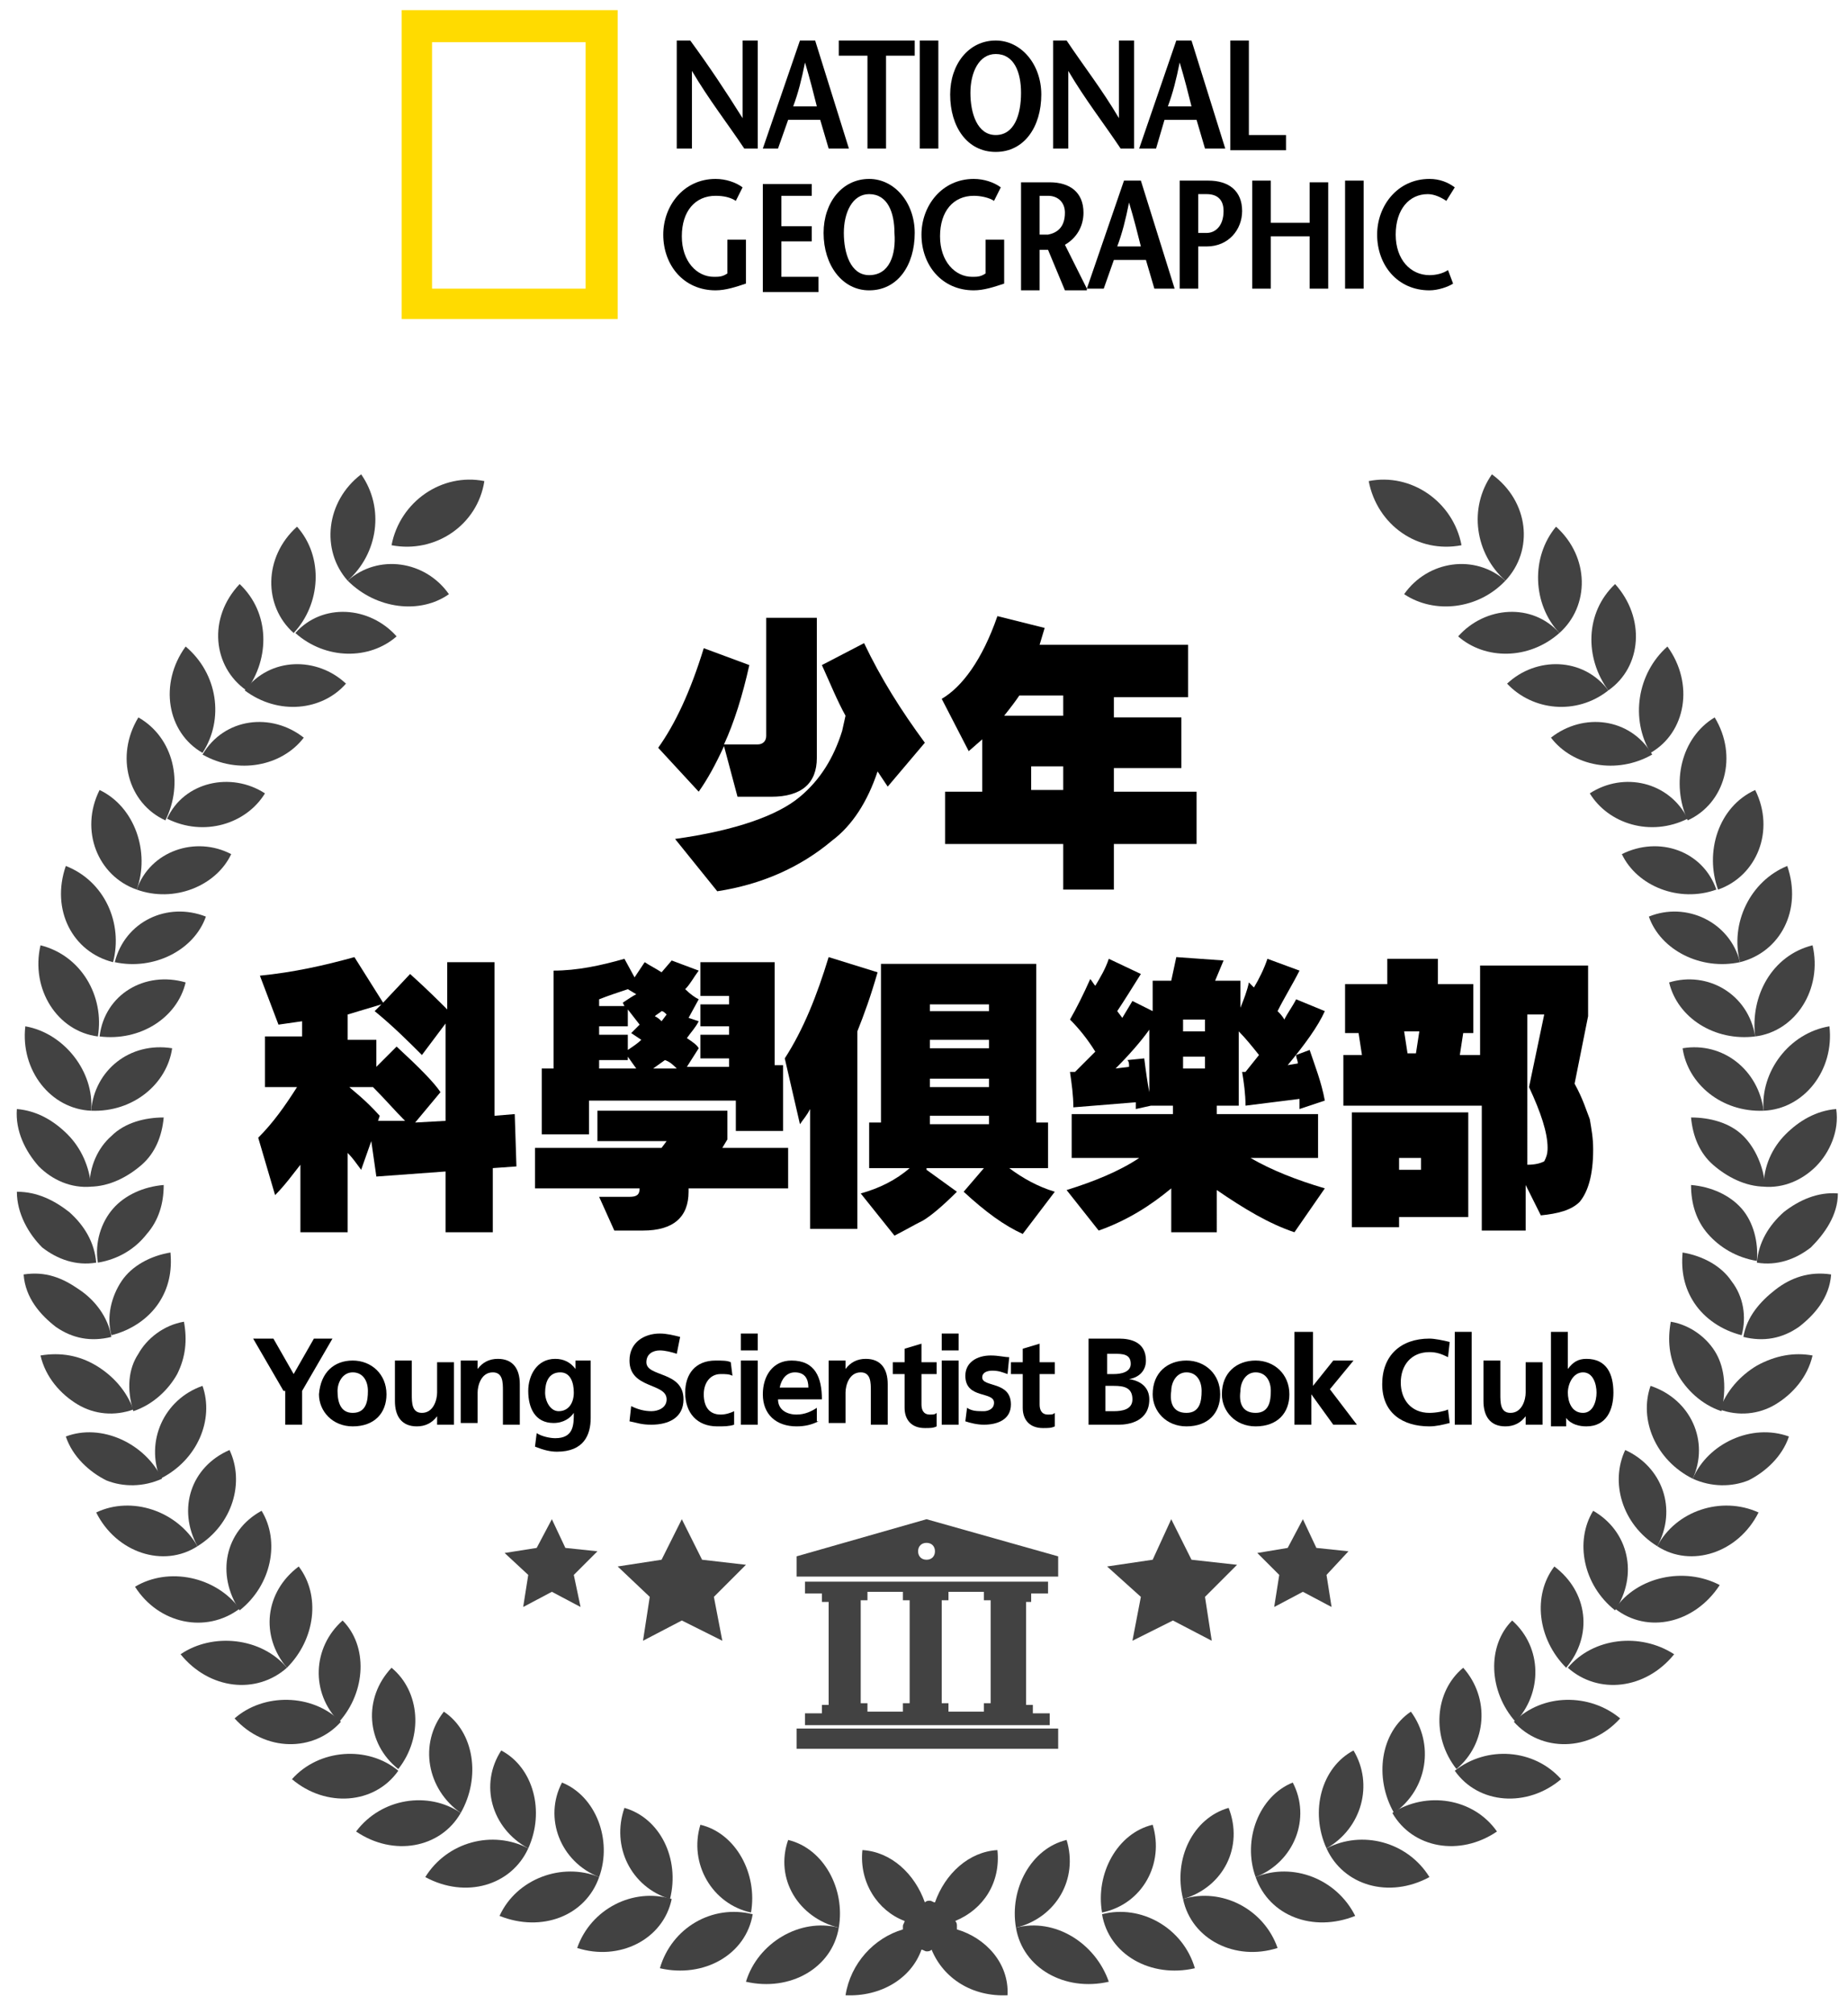
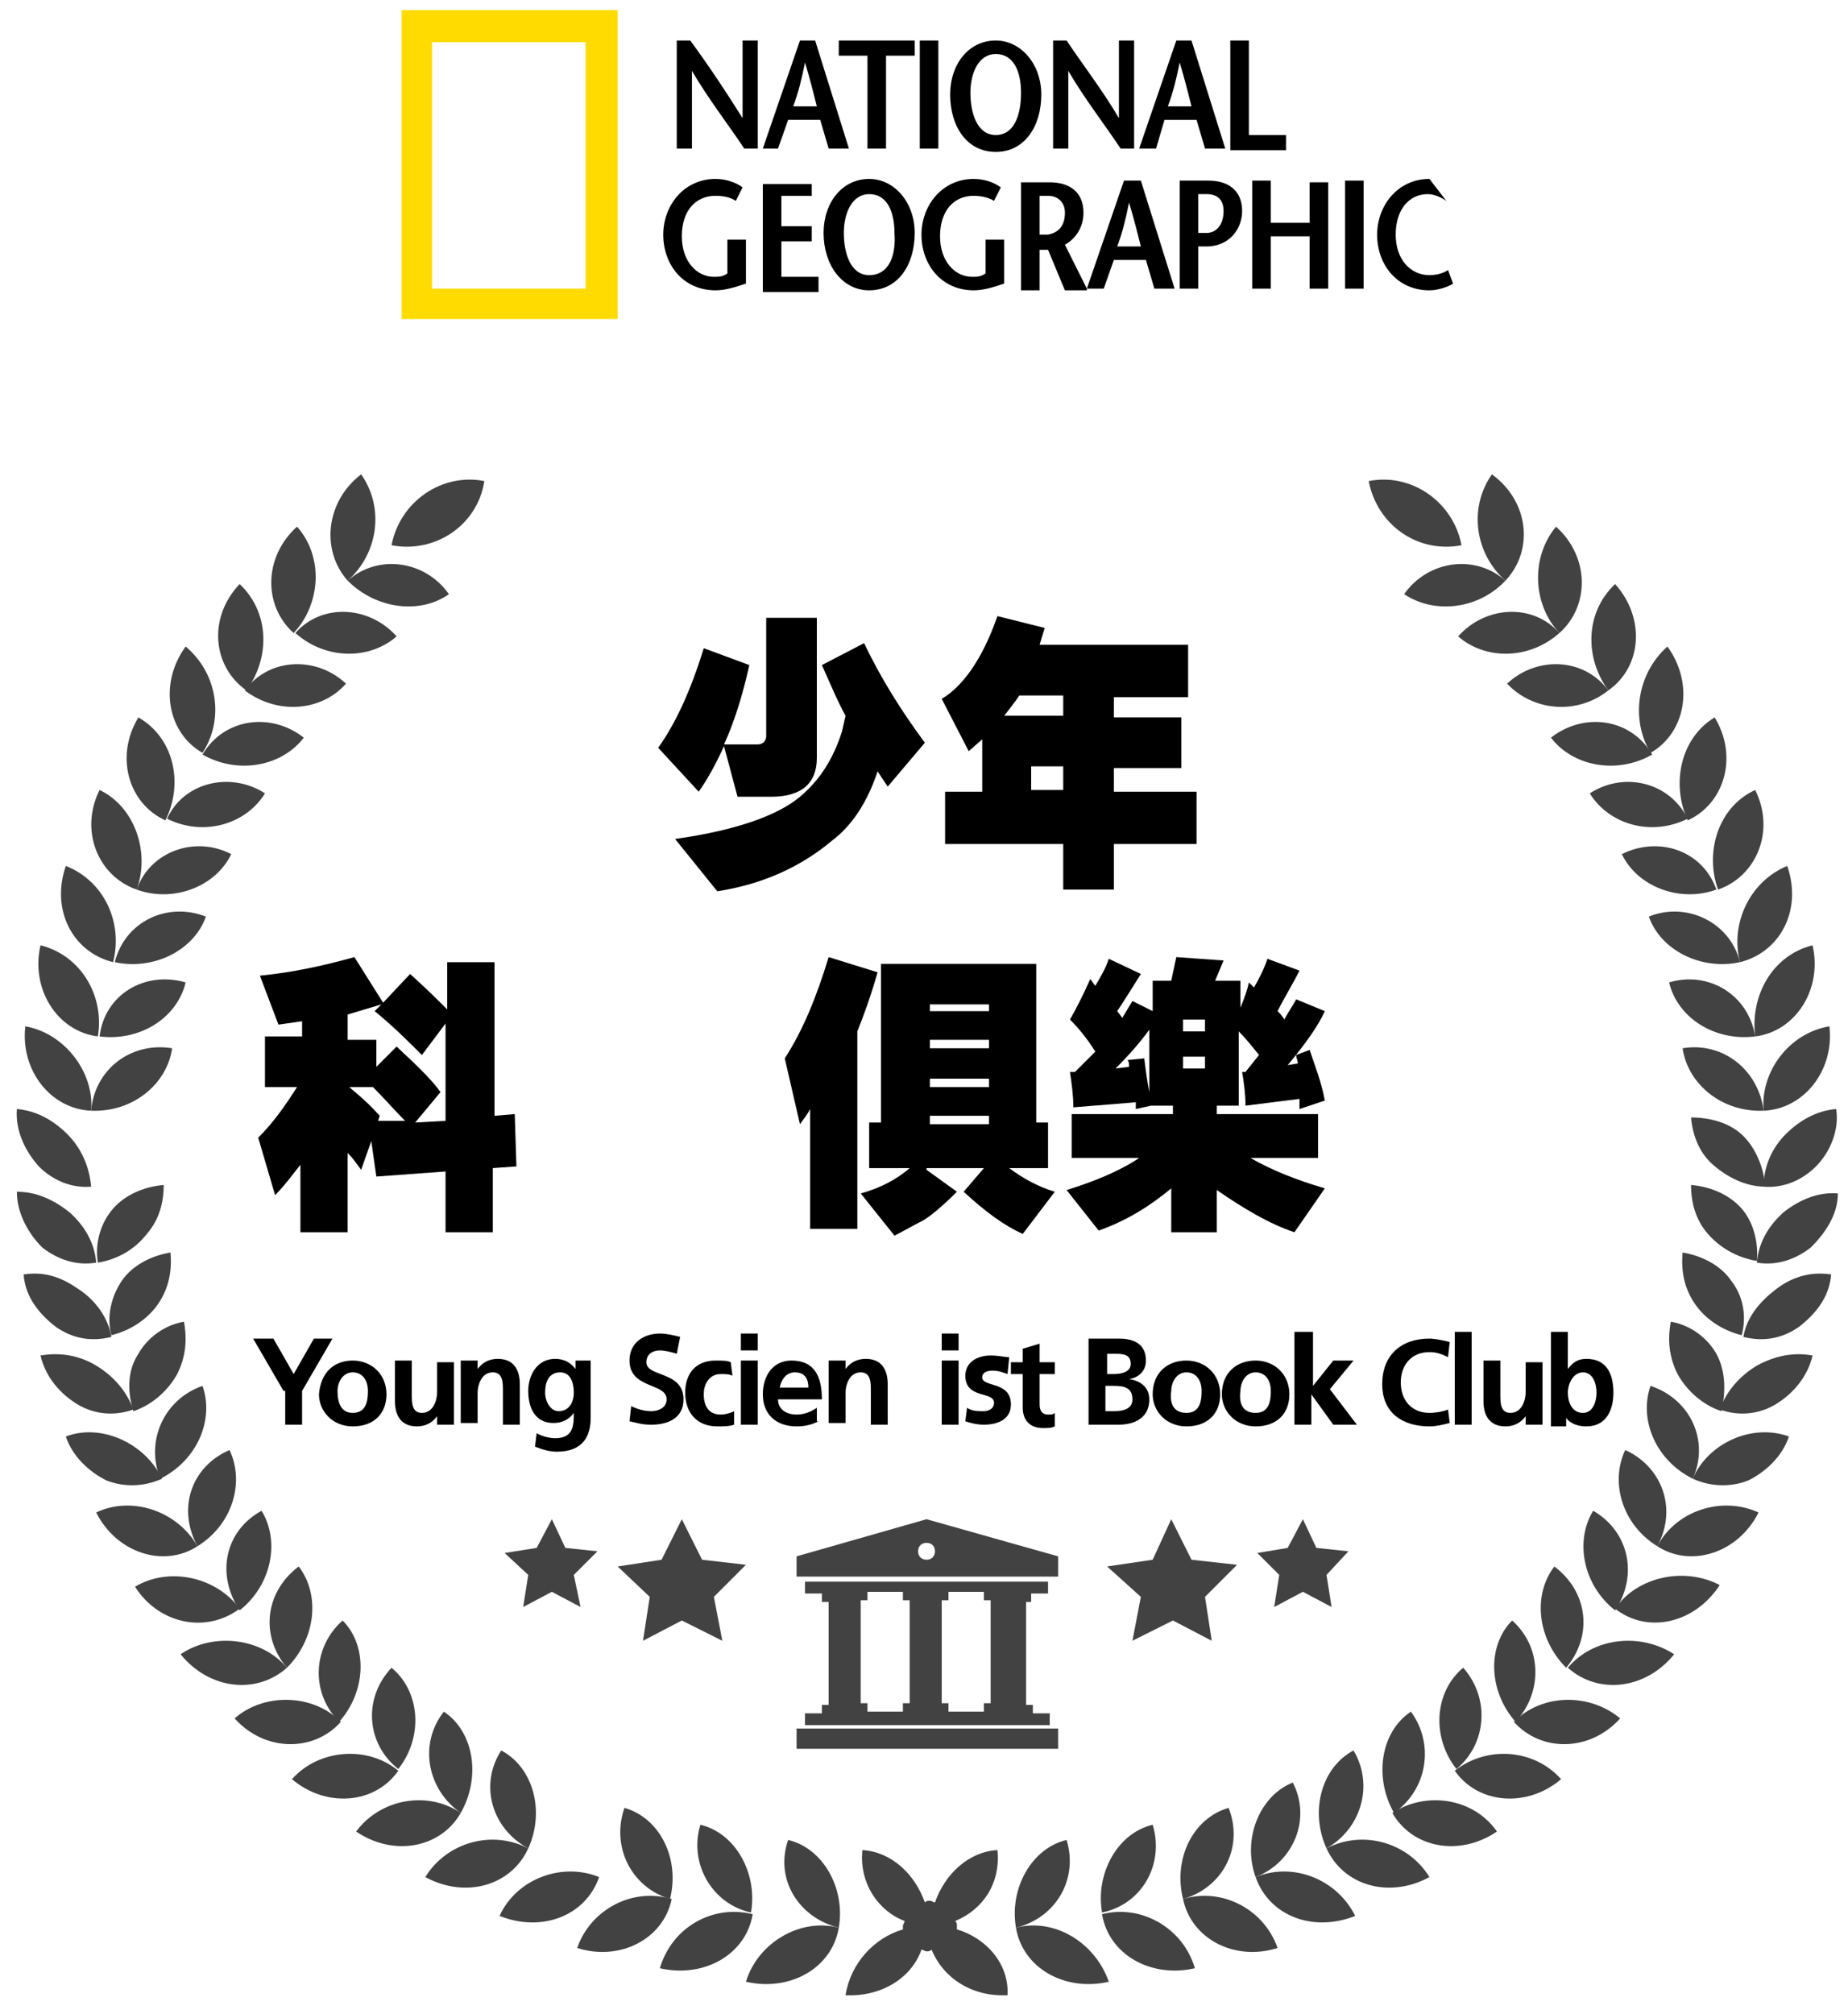
<svg xmlns="http://www.w3.org/2000/svg" version="1.1" id="圖層_1" x="0px" y="0px" viewBox="0 0 109.5 119.3" style="enable-background:new 0 0 109.5 119.3;" xml:space="preserve">
  <style type="text/css">
	.st0{fill:#FFDB00;}
	.st1{fill:#424242;}
</style>
  <g>
    <g>
      <g>
        <g>
          <g>
            <path class="st0" d="M23.8,18.9V0.6h12.8v18.3H23.8z M34.7,17.1V2.5h-9.1v14.6H34.7z" />
          </g>
        </g>
      </g>
      <g>
        <path d="M44.9,8.8h-0.8c-1-1.5-2.1-2.9-3.1-4.6h0v4.6h-0.9V2.4h0.8C42,3.9,43,5.4,44,7h0V2.4h0.9V8.8z" />
        <path d="M47,6.3c0.3-0.8,0.5-1.6,0.7-2.6h0c0.3,1,0.5,1.8,0.7,2.6H47z M47.4,2.4l-2.2,6.4h0.9l0.6-1.7h1.9l0.5,1.7h1.2l-2-6.4     H47.4z" />
        <path d="M51.4,8.8V3.3h-1.7V2.4h4.5v0.9h-1.7v5.5H51.4z" />
        <path d="M54.5,8.8V2.4h1.1v6.4H54.5z" />
        <path d="M59,8c-1.1,0-1.5-1.3-1.5-2.5c0-1.2,0.5-2.3,1.5-2.3c1.1,0,1.5,1.1,1.5,2.3C60.5,6.8,60.1,8,59,8z M59,9     c1.7,0,2.7-1.5,2.7-3.4c0-1.8-1.2-3.2-2.7-3.2c-1.6,0-2.7,1.4-2.7,3.2C56.3,7.5,57.3,9,59,9z" />
        <path d="M67.2,8.8h-0.8c-1-1.5-2.1-2.9-3.1-4.6h0v4.6h-0.9V2.4h0.8c1,1.5,2.1,2.9,3.1,4.6h0V2.4h0.9V8.8z" />
        <path d="M69.2,6.3c0.3-0.8,0.5-1.6,0.7-2.6h0c0.3,1,0.5,1.8,0.7,2.6H69.2z M69.7,2.4l-2.2,6.4h1L69,7.1h1.9l0.5,1.7h1.2l-2-6.4     H69.7z" />
        <path d="M72.9,2.4H74V8h2.2v0.9h-3.3V2.4z" />
        <g>
          <path d="M44.2,14.2v2.6c-0.6,0.2-1.2,0.4-1.8,0.4c-1.9,0-3.1-1.5-3.1-3.3c0-1.7,1.2-3.3,3.1-3.3c0.6,0,1.2,0.2,1.6,0.5l-0.4,0.8      c-0.3-0.2-0.7-0.3-1.2-0.3c-1.2,0-2,0.9-2,2.4c0,1.5,0.9,2.4,1.9,2.4c0.3,0,0.5,0,0.8-0.2v-2H44.2z" />
          <path d="M48.1,11.6h-1.8v1.8h1.8v0.9h-1.8v2.1h2.2v0.9h-3.3v-6.4h2.9V11.6z" />
          <path d="M51.5,16.3c-1.1,0-1.5-1.3-1.5-2.5c0-1.2,0.5-2.3,1.5-2.3c1.1,0,1.5,1.1,1.5,2.3C53.1,15.1,52.7,16.3,51.5,16.3z       M51.5,17.2c1.7,0,2.7-1.5,2.7-3.4c0-1.8-1.2-3.2-2.7-3.2c-1.6,0-2.7,1.4-2.7,3.2C48.8,15.7,49.9,17.2,51.5,17.2z" />
          <path d="M59.5,14.2v2.6c-0.6,0.2-1.2,0.4-1.8,0.4c-1.9,0-3.1-1.5-3.1-3.3c0-1.7,1.2-3.3,3.1-3.3c0.6,0,1.2,0.2,1.6,0.5l-0.4,0.8      c-0.3-0.2-0.8-0.3-1.2-0.3c-1.2,0-2,0.9-2,2.4c0,1.5,0.9,2.4,1.9,2.4c0.3,0,0.5,0,0.8-0.2v-2H59.5z" />
          <path d="M61.6,11.6h0.5c0.6,0,1,0.4,1,1c0,0.9-0.5,1.2-1,1.3c-0.1,0-0.4,0-0.5,0V11.6z M64.4,17.1l-1.3-2.6      c0.7-0.4,1.1-1.1,1.1-1.9c0-1.2-0.8-1.8-2-1.8h-1.7v6.4h1.1v-2.4h0.5h0l1,2.4H64.4z" />
          <path d="M66.2,14.6c0.3-0.8,0.5-1.6,0.7-2.6h0c0.3,1,0.5,1.8,0.7,2.6H66.2z M66.6,10.7l-2.2,6.4h1l0.6-1.7h1.9l0.5,1.7h1.2      l-2-6.4H66.6z" />
          <path d="M71,17.1h-1.1v-6.4h1.7c1.2,0,2,0.6,2,1.8c0,1.1-0.8,2.1-2.1,2.1H71v-0.8c0.1,0,0.4,0,0.5,0c0.5,0,1-0.4,1-1.3      c0-0.7-0.4-1-1-1H71V17.1z" />
          <path d="M78.7,17.1h-1.1V14h-2.3v3.1h-1.1v-6.4h1.1v2.5h2.3v-2.4h1.1V17.1z" />
          <path d="M79.7,17.1v-6.4h1.1v6.4H79.7z" />
-           <path d="M85.7,11.9c-0.3-0.2-0.7-0.4-1.1-0.4c-1.1,0-1.9,0.9-1.9,2.4c0,1.5,0.9,2.4,2,2.4c0.4,0,0.8-0.1,1.1-0.3l0.3,0.8      c-0.3,0.2-0.9,0.4-1.4,0.4c-1.9,0-3.1-1.5-3.1-3.3c0-1.7,1.2-3.3,3.1-3.3c0.6,0,1.1,0.2,1.5,0.5L85.7,11.9z" />
+           <path d="M85.7,11.9c-0.3-0.2-0.7-0.4-1.1-0.4c-1.1,0-1.9,0.9-1.9,2.4c0,1.5,0.9,2.4,2,2.4c0.4,0,0.8-0.1,1.1-0.3l0.3,0.8      c-0.3,0.2-0.9,0.4-1.4,0.4c-1.9,0-3.1-1.5-3.1-3.3c0-1.7,1.2-3.3,3.1-3.3L85.7,11.9z" />
        </g>
      </g>
    </g>
  </g>
  <g>
    <g>
      <polygon class="st1" points="41.6,92.4 40.4,90 39.2,92.4 36.6,92.8 38.5,94.6 38.1,97.2 40.4,96 42.8,97.2 42.3,94.6 44.2,92.7       " />
      <polygon class="st1" points="33.5,91.7 32.7,90 31.8,91.7 29.9,92 31.3,93.3 31,95.2 32.7,94.3 34.4,95.2 34,93.3 35.4,91.9   " />
    </g>
    <g>
      <polygon class="st1" points="70.6,92.4 69.4,90 68.3,92.4 65.6,92.8 67.6,94.6 67.1,97.2 69.5,96 71.8,97.2 71.4,94.6 73.3,92.7       " />
      <polygon class="st1" points="78,91.7 77.2,90 76.3,91.7 74.5,92 75.8,93.3 75.5,95.2 77.2,94.3 78.9,95.2 78.6,93.3 79.9,91.9       " />
    </g>
    <g>
      <polygon class="st1" points="62.7,102.4 62.2,102.4 47.7,102.4 47.2,102.4 47.2,103.6 62.7,103.6   " />
      <path class="st1" d="M62.2,93.4h0.5v-1.2L54.9,90l-7.7,2.2v1.2h0.5H62.2z M54.9,91.4c0.3,0,0.5,0.2,0.5,0.5c0,0.3-0.2,0.5-0.5,0.5    c-0.3,0-0.5-0.2-0.5-0.5C54.4,91.6,54.6,91.4,54.9,91.4z" />
      <path class="st1" d="M61.1,94.9v-0.5h1v-0.7H47.7v0.7h1v0.5h0.4v6.1h-0.4v0.5h-1v0.7h14.5v-0.7h-1v-0.5h-0.4v-6.1H61.1z     M53.9,100.9h-0.4v0.5h-2.1v-0.5h-0.4v-6.1h0.4v-0.5h2.1v0.5h0.4V100.9z M58.7,100.9h-0.4v0.5h-2.1v-0.5h-0.4v-6.1h0.4v-0.5h2.1    v0.5h0.4V100.9z" />
    </g>
  </g>
  <g>
    <path d="M45.4,43.6v-7h3v8.3c0,1.5-0.9,2.3-2.7,2.3h-2l-0.8-3c-0.5,1.1-1,2-1.5,2.7L39,44.3c1-1.4,1.9-3.3,2.7-5.9l2.7,1   c-0.4,1.8-0.9,3.4-1.5,4.7h2C45.2,44.1,45.4,43.9,45.4,43.6z M49.3,49.8c-1.9,1.6-4.2,2.6-6.8,3L40,49.7c3.6-0.5,6.1-1.4,7.4-2.5   c1.2-1,2-2.3,2.5-3.9l0.2-0.9c-0.5-0.9-0.9-1.9-1.4-3l2.5-1.3c1,2.1,2.2,4,3.6,5.9l-2.2,2.6c-0.2-0.3-0.4-0.6-0.6-0.9   C51.4,47.5,50.5,48.9,49.3,49.8z" />
    <path d="M56,50v-3.1h2.2v-3.1l-0.8,0.7l-1.6-3.1c1.2-0.7,2.4-2.3,3.3-4.9l2.8,0.7l-0.3,1h8.8v3.1H66v1.2H70v3H66v1.4h4.9V50H66v2.7   h-3V50H56z M63,41.2h-2.6c-0.2,0.3-0.5,0.7-0.9,1.2H63V41.2z M63,45.4h-1.9v1.4H63V45.4z" />
  </g>
  <g>
    <path d="M22.3,69.7L22,67.6l-0.6,1.7c-0.3-0.4-0.5-0.7-0.8-1V73h-2.8v-4c-0.4,0.5-0.9,1.2-1.5,1.8l-1-3.4c0.9-0.9,1.6-1.9,2.3-3   h-1.9v-3h2.2v-0.9l-1.4,0.2l-1.1-2.9c2-0.2,3.8-0.6,5.6-1.1l1.7,2.7l1.6-1.7c1,0.9,1.7,1.6,2.2,2.1V57h2.8v9.1l1.2-0.1l0.1,3.1   l-1.4,0.1V73h-2.8v-3.6L22.3,69.7z M26.5,60.5l-1.5,2c-0.8-0.8-1.7-1.7-2.8-2.6l0.4-0.4l-2,0.6v1.5h1.7v1.6l1.2-1.2   c1.3,1.2,2.2,2.1,2.6,2.7l-1.5,1.8l1.8-0.1V60.5z M24,66.4c-0.6-0.6-1.2-1.3-1.9-2h-1.4v0c0.2,0.2,0.9,0.7,1.8,1.7l-0.1,0.3   L24,66.4z" />
-     <path d="M37.9,70.4h-6.2V68h7.5l0.3-0.4h-4.1v-1.8h7.7v1.7L42.8,68h3.9v2.4h-5.9v0.2c0,1.5-0.9,2.3-2.7,2.3h-1.7l-0.9-2h1.8   C37.7,70.9,37.9,70.8,37.9,70.4z M34.9,65.4v1.8h-2.8v-3.9h0.7v-5.8c1.4,0,2.8-0.3,4.2-0.7l0.6,1.1l0.6-0.9c0.3,0.2,0.7,0.4,1,0.6   l0.6-0.7l1.6,0.6c-0.3,0.4-0.5,0.8-0.8,1.1c0.3,0.3,0.6,0.5,0.8,0.6l-0.6,1.1l0.6,0.2c-0.2,0.4-0.5,0.7-0.7,1   c0.3,0.2,0.6,0.4,0.7,0.6l-0.7,1.1h2.5v-0.5h-1.7v-1.4h1.7v-0.5h-1.7v-1.3h1.7v-0.5h-1.7v-2h4.4v6.1h0.5v3.9h-2.8v-1.8H34.9z    M37.2,58.6c-0.6,0.2-1.2,0.4-1.7,0.6v0.4H37l-0.1-0.2c0.3-0.2,0.6-0.4,0.8-0.5L37.2,58.6z M37.9,60.7l-0.7-0.9v1h-1.7v0.5h1.7v0.9   c0.3-0.2,0.6-0.4,0.8-0.6l-0.6-0.4L37.9,60.7z M37.7,63.3l-0.5-0.7v0.2h-1.7v0.5H37.7z M40.1,63.3c-0.2-0.2-0.4-0.4-0.7-0.5   l-0.7,0.5H40.1z M39.2,60.5l0.3-0.4c-0.1-0.1-0.2-0.2-0.3-0.2c-0.1,0.1-0.3,0.2-0.4,0.3C39,60.3,39.1,60.4,39.2,60.5z" />
    <path d="M47.4,66.6l-0.9-3.9c1.1-1.7,1.9-3.7,2.6-6l2.9,0.9c-0.4,1.4-0.8,2.5-1.2,3.5v11.7h-2.8v-7.1   C47.8,66.1,47.6,66.3,47.4,66.6z M54.9,69.3l1.8,1.3c-0.8,0.8-1.5,1.4-2,1.7c-0.6,0.3-1.1,0.6-1.7,0.9L51,70.7   c1.1-0.3,2.1-0.8,2.9-1.5h-2.4v-2.7h0.7v-9.4h9.2v9.4h0.7v2.7h-2.3c0.8,0.6,1.7,1.1,2.7,1.4l-1.9,2.5c-1.1-0.5-2.2-1.3-3.5-2.5   l1.2-1.4H54.9z M58.6,59.9v-0.4h-3.5v0.4H58.6z M58.6,62.1v-0.5h-3.5v0.5H58.6z M58.6,64.4v-0.5h-3.5v0.5H58.6z M58.6,66.6v-0.5   h-3.5v0.5H58.6z" />
    <path d="M72.2,73h-2.8v-2.6c-1.2,1-2.6,1.9-4.3,2.5l-1.9-2.4c1.6-0.5,3.1-1.1,4.3-1.9h-4V66h6v-0.5h-1.3v0l-0.9,0.2l0-0.4l-3.7,0.3   c0-0.7-0.1-1.4-0.2-2.1h0.3c0.4-0.4,0.8-0.8,1.2-1.2c-0.5-0.8-1-1.4-1.5-1.9c0.4-0.7,0.8-1.5,1.2-2.4c0.1,0.1,0.2,0.3,0.3,0.4   c0.3-0.5,0.6-1,0.8-1.6l1.9,0.9c-0.5,0.8-1,1.6-1.4,2.2l0.3,0.4l0.6-1l1.2,0.6v-1.8h1.1l0.3-1.4l2.8,0.2L72,58.1h1.5v1.6   c0.2-0.5,0.4-1,0.5-1.5l0.3,0.3c0.3-0.5,0.6-1.1,0.8-1.7l1.9,0.7c-0.4,0.8-0.9,1.6-1.3,2.4c0.1,0.1,0.3,0.3,0.4,0.5   c0.2-0.4,0.5-0.8,0.7-1.2l1.7,0.7c-0.4,0.9-1.2,2-2.2,3.2l0.6-0.1c0-0.2-0.1-0.3-0.1-0.5l0.8-0.3c0.3,0.9,0.7,1.9,0.9,3L77,65.7   v-0.6l-3.2,0.4c0-0.7-0.1-1.4-0.2-2h0.2l0.8-1c-0.4-0.5-0.8-1-1.2-1.4v4.4h-1.3V66h6v2.6h-4c1.2,0.7,2.7,1.3,4.4,1.8l-1.8,2.6   c-1.5-0.5-3-1.4-4.6-2.5V73z M68.1,61c-0.5,0.7-1.2,1.5-2,2.3l0.8-0.1c0-0.2,0-0.3-0.1-0.4l1-0.1c0.1,0.8,0.2,1.5,0.3,2V61z    M71.4,61.1v-0.7h-1.3v0.7H71.4z M70.1,62.6v0.7h1.3v-0.7H70.1z" />
-     <path d="M90.5,72.9h-2.7v-7.4h-8.2v-3h1.1l-0.2-1.3h-0.8v-2.9h2.5v-1.5h3v1.5h2.1v2.9h-0.6l-0.2,1.3h1.2v-5.3h6.4v3l-0.8,4   c0.5,0.9,0.7,1.6,0.9,2.1c0.1,0.6,0.2,1.1,0.2,1.8c0,1.5-0.3,2.5-0.8,3.1c-0.5,0.5-1.3,0.7-2.3,0.8l-0.9-1.8V72.9z M82.9,72.7h-2.8   v-6.8H87v6.2h-4.1V72.7z M84.2,69.3v-0.7h-1.3v0.7H84.2z M83.9,62.4l0.2-1.3h-0.9l0.2,1.3H83.9z M91.7,68c0-0.9-0.4-2.1-1.1-3.6   l0.9-4.3h-1V69c0.5,0,0.8-0.1,1-0.2C91.6,68.6,91.7,68.4,91.7,68z" />
  </g>
  <g>
    <path class="st1" d="M56.7,114.3c0-0.1,0-0.1,0-0.2c0-0.1,0-0.2-0.1-0.3c1.7-0.7,2.7-2.3,2.5-4.2c-1.7,0.1-3.1,1.4-3.7,3.1   c-0.1,0-0.2-0.1-0.3-0.1c-0.1,0-0.2,0-0.3,0.1c-0.6-1.7-2-3-3.7-3.1c-0.2,1.9,0.9,3.6,2.5,4.2c0,0.1-0.1,0.2-0.1,0.3   c0,0.1,0,0.1,0,0.2c-1.7,0.5-3.1,2-3.4,3.9c2.1,0.1,3.9-1,4.5-2.7c0.1,0,0.2,0.1,0.3,0.1c0.1,0,0.2,0,0.3-0.1   c0.7,1.7,2.4,2.8,4.5,2.7C59.8,116.3,58.4,114.8,56.7,114.3z" />
    <g>
      <g>
        <path class="st1" d="M72.8,107.1c-2.1,0.6-3.3,3-2.7,5.4C72.5,111.8,73.7,109.4,72.8,107.1z" />
        <path class="st1" d="M70.1,112.5c0.5,2.4,3.1,3.7,5.6,2.9C74.9,113.1,72.4,111.8,70.1,112.5z" />
        <path class="st1" d="M76.6,105.6c-2,0.8-3,3.4-2.2,5.6C76.7,110.3,77.7,107.7,76.6,105.6z" />
        <path class="st1" d="M74.4,111.2c0.8,2.3,3.4,3.3,5.9,2.3C79.2,111.3,76.6,110.3,74.4,111.2z" />
        <path class="st1" d="M80.2,103.7c-1.9,1-2.6,3.6-1.6,5.8C80.7,108.3,81.4,105.7,80.2,103.7z" />
        <path class="st1" d="M78.6,109.5c1,2.2,3.7,3,6.1,1.7C83.4,109.1,80.7,108.4,78.6,109.5z" />
        <path class="st1" d="M83.6,101.4c-1.8,1.2-2.2,3.9-1,6C84.6,106,85,103.3,83.6,101.4z" />
        <path class="st1" d="M82.5,107.4c1.2,2.1,4,2.6,6.2,1.1C87.3,106.5,84.5,106.1,82.5,107.4z" />
        <path class="st1" d="M86.7,98.8c-1.7,1.4-1.9,4.1-0.4,6C88.1,103.3,88.3,100.6,86.7,98.8z" />
        <path class="st1" d="M86.2,104.9c1.4,2,4.3,2.2,6.3,0.5C90.9,103.6,88.1,103.4,86.2,104.9z" />
        <path class="st1" d="M89.6,96c-1.5,1.5-1.4,4.2,0.2,6C91.4,100.3,91.4,97.6,89.6,96z" />
        <path class="st1" d="M89.7,102c1.6,1.8,4.5,1.8,6.3-0.2C94.2,100.3,91.4,100.3,89.7,102z" />
        <path class="st1" d="M92.1,92.8c-1.3,1.7-1,4.3,0.7,6C94.4,96.9,94.1,94.3,92.1,92.8z" />
        <path class="st1" d="M92.9,98.8c1.8,1.6,4.6,1.3,6.3-0.8C97.2,96.7,94.4,97,92.9,98.8z" />
        <path class="st1" d="M94.4,89.5c-1.1,1.8-0.6,4.4,1.3,5.9C97.1,93.3,96.5,90.7,94.4,89.5z" />
        <path class="st1" d="M95.7,95.3c1.9,1.5,4.7,0.9,6.2-1.4C99.8,92.8,97,93.4,95.7,95.3z" />
        <path class="st1" d="M96.3,85.9c-0.9,1.9-0.2,4.4,1.9,5.7C99.4,89.4,98.5,86.9,96.3,85.9z" />
        <path class="st1" d="M98.2,91.6c2,1.3,4.8,0.4,6-2C102,88.6,99.3,89.5,98.2,91.6z" />
        <path class="st1" d="M97.8,82.1c-0.7,2,0.3,4.4,2.5,5.5C101.3,85.4,100.2,82.9,97.8,82.1z" />
        <path class="st1" d="M100.3,87.6c1.1,0.5,2.3,0.5,3.3,0.1c1-0.5,2-1.4,2.4-2.6C103.8,84.3,101.2,85.5,100.3,87.6z" />
        <path class="st1" d="M101.7,80.2c-0.5-0.9-1.5-1.7-2.7-1.9c-0.2,1.1-0.1,2.1,0.4,3.1c0.5,0.9,1.4,1.8,2.6,2.2     C102.3,82.3,102.2,81.1,101.7,80.2z" />
        <path class="st1" d="M104.1,80.9c-1,0.6-1.8,1.5-2.2,2.6c1.1,0.4,2.3,0.3,3.3-0.3c1-0.6,1.9-1.6,2.2-2.9     C106.3,80.1,105.2,80.3,104.1,80.9z" />
        <path class="st1" d="M102.6,75.9c-0.6-0.9-1.7-1.5-2.9-1.7c-0.1,1.1,0.1,2.1,0.7,3c0.6,0.9,1.6,1.6,2.8,1.9     C103.5,78,103.3,76.8,102.6,75.9z" />
        <path class="st1" d="M105.2,76.4c-0.9,0.7-1.7,1.6-1.9,2.8c1.2,0.3,2.3,0.1,3.3-0.6c0.9-0.7,1.8-1.7,1.9-3.1     C107.2,75.3,106.1,75.7,105.2,76.4z" />
        <path class="st1" d="M103.2,71.6c-0.7-0.8-1.8-1.3-3-1.4c0,1.1,0.3,2.1,1,2.9c0.7,0.8,1.7,1.4,2.9,1.6     C104.2,73.6,103.9,72.4,103.2,71.6z" />
        <path class="st1" d="M105.7,71.8c-0.9,0.8-1.5,1.8-1.6,3c1.2,0.2,2.3-0.2,3.2-0.9c0.8-0.8,1.6-1.9,1.6-3.2     C107.7,70.6,106.6,71.1,105.7,71.8z" />
        <path class="st1" d="M103.3,67.3c-0.8-0.8-2-1.1-3.1-1.1c0.1,1.1,0.5,2.1,1.3,2.8c0.8,0.7,1.9,1.3,3.1,1.3     C104.5,69.1,104,68,103.3,67.3z" />
        <path class="st1" d="M104.5,70.3c1.2,0.1,2.3-0.4,3.1-1.2c0.8-0.8,1.4-2.1,1.2-3.4c-1.2,0.1-2.2,0.7-3,1.5     C105,68,104.5,69.1,104.5,70.3z" />
        <path class="st1" d="M99.7,62.1c0.3,2.1,2.3,3.8,4.8,3.7C104.2,63.4,102.1,61.7,99.7,62.1z" />
        <path class="st1" d="M104.5,65.8c2.4-0.1,4.2-2.4,3.9-5C106,61.2,104.3,63.5,104.5,65.8z" />
        <path class="st1" d="M98.9,58.2c0.5,2.1,2.7,3.5,5.1,3.2C103.6,58.9,101.2,57.5,98.9,58.2z" />
        <path class="st1" d="M104,61.4c2.4-0.3,4-2.8,3.4-5.4C105,56.6,103.7,59,104,61.4z" />
        <path class="st1" d="M97.7,54.3c0.7,2,3.1,3.2,5.4,2.7C102.5,54.6,99.9,53.4,97.7,54.3z" />
        <path class="st1" d="M103.1,57c2.4-0.6,3.7-3.1,2.8-5.7C103.7,52.2,102.5,54.7,103.1,57z" />
        <path class="st1" d="M96.1,50.6c0.9,1.9,3.4,2.9,5.6,2.1C100.9,50.4,98.3,49.5,96.1,50.6z" />
        <path class="st1" d="M101.8,52.7c2.3-0.8,3.4-3.5,2.2-5.9C101.8,47.8,101,50.5,101.8,52.7z" />
        <path class="st1" d="M94.2,47c1.1,1.8,3.6,2.6,5.8,1.5C98.9,46.3,96.2,45.7,94.2,47z" />
        <path class="st1" d="M100,48.6c2.2-1,3-3.8,1.6-6.1C99.6,43.7,99,46.4,100,48.6z" />
        <path class="st1" d="M91.9,43.7c1.3,1.7,3.9,2.2,6,1C96.6,42.5,93.8,42.2,91.9,43.7z" />
        <path class="st1" d="M97.8,44.6c2.1-1.2,2.6-4.1,1-6.3C97,39.9,96.6,42.6,97.8,44.6z" />
        <path class="st1" d="M95.3,40.9c-1.5-2-4.3-2-6-0.4C90.8,42.1,93.4,42.4,95.3,40.9z" />
        <path class="st1" d="M95.7,34.6c-1.8,1.7-1.8,4.4-0.4,6.3C97.3,39.5,97.5,36.6,95.7,34.6z" />
        <path class="st1" d="M86.4,37.7c1.6,1.4,4.2,1.4,6-0.2C90.8,35.7,88,35.9,86.4,37.7z" />
        <path class="st1" d="M92.4,37.5c1.8-1.6,1.8-4.5-0.2-6.3C90.7,33,90.8,35.8,92.4,37.5z" />
        <path class="st1" d="M89.2,34.4c-1.8-1.6-4.6-1.2-6,0.8C85,36.4,87.6,36.1,89.2,34.4z" />
        <path class="st1" d="M88.4,28.1c-1.4,2-1,4.7,0.8,6.3C90.9,32.6,90.6,29.7,88.4,28.1z" />
        <path class="st1" d="M86.6,32.3c-0.5-2.6-3-4.3-5.5-3.8C81.6,31.1,84,32.8,86.6,32.3z" />
      </g>
      <g>
        <path class="st1" d="M63.2,109c-2.1,0.5-3.4,2.9-3,5.2C62.6,113.6,63.9,111.3,63.2,109z" />
        <path class="st1" d="M60.2,114.2c0.4,2.4,2.9,3.8,5.5,3.2C64.9,115.1,62.5,113.6,60.2,114.2z" />
      </g>
      <g>
        <path class="st1" d="M68.3,108.1c-2.1,0.5-3.4,2.9-3,5.2C67.7,112.8,69,110.4,68.3,108.1z" />
        <path class="st1" d="M65.3,113.4c0.4,2.4,2.9,3.8,5.5,3.2C70.1,114.2,67.6,112.8,65.3,113.4z" />
      </g>
    </g>
    <g>
      <g>
        <path class="st1" d="M37,107.1c2.1,0.6,3.3,3,2.7,5.4C37.4,111.8,36.2,109.4,37,107.1z" />
        <path class="st1" d="M39.8,112.5c-0.5,2.4-3.1,3.7-5.6,2.9C35,113.1,37.5,111.8,39.8,112.5z" />
-         <path class="st1" d="M33.3,105.6c2,0.8,3,3.4,2.2,5.6C33.2,110.3,32.2,107.7,33.3,105.6z" />
        <path class="st1" d="M35.5,111.2c-0.8,2.3-3.4,3.3-5.9,2.3C30.6,111.3,33.3,110.3,35.5,111.2z" />
        <path class="st1" d="M29.7,103.7c1.9,1,2.6,3.6,1.6,5.8C29.1,108.3,28.4,105.7,29.7,103.7z" />
        <path class="st1" d="M31.3,109.5c-1,2.2-3.7,3-6.1,1.7C26.5,109.1,29.2,108.4,31.3,109.5z" />
        <path class="st1" d="M26.3,101.4c1.8,1.2,2.2,3.9,1,6C25.3,106,24.8,103.3,26.3,101.4z" />
        <path class="st1" d="M27.3,107.4c-1.2,2.1-4,2.6-6.2,1.1C22.6,106.5,25.4,106.1,27.3,107.4z" />
        <path class="st1" d="M23.2,98.8c1.7,1.4,1.9,4.1,0.4,6C21.7,103.3,21.5,100.6,23.2,98.8z" />
        <path class="st1" d="M23.6,104.9c-1.4,2-4.3,2.2-6.3,0.5C18.9,103.6,21.8,103.4,23.6,104.9z" />
        <path class="st1" d="M20.3,96c1.5,1.5,1.4,4.2-0.2,6C18.4,100.3,18.5,97.6,20.3,96z" />
        <path class="st1" d="M20.2,102c-1.6,1.8-4.5,1.8-6.3-0.2C15.6,100.3,18.5,100.3,20.2,102z" />
        <path class="st1" d="M17.7,92.8c1.3,1.7,1,4.3-0.7,6C15.4,96.9,15.7,94.3,17.7,92.8z" />
        <path class="st1" d="M17,98.8c-1.8,1.6-4.6,1.3-6.3-0.8C12.6,96.7,15.5,97,17,98.8z" />
        <path class="st1" d="M15.5,89.5c1.1,1.8,0.6,4.4-1.3,5.9C12.8,93.3,13.3,90.7,15.5,89.5z" />
        <path class="st1" d="M14.2,95.3C12.2,96.8,9.4,96.2,8,94C10,92.8,12.8,93.4,14.2,95.3z" />
        <path class="st1" d="M13.6,85.9c0.9,1.9,0.2,4.4-1.9,5.7C10.5,89.4,11.3,86.9,13.6,85.9z" />
        <path class="st1" d="M11.7,91.6c-2,1.3-4.8,0.4-6-2C7.8,88.6,10.5,89.5,11.7,91.6z" />
        <path class="st1" d="M12,82.1c0.7,2-0.3,4.4-2.5,5.5C8.6,85.4,9.7,82.9,12,82.1z" />
        <path class="st1" d="M9.6,87.6c-1.1,0.5-2.3,0.5-3.3,0.1c-1-0.5-2-1.4-2.4-2.6C6,84.3,8.6,85.5,9.6,87.6z" />
        <path class="st1" d="M8.2,80.2c0.5-0.9,1.5-1.7,2.7-1.9c0.2,1.1,0.1,2.1-0.4,3.1c-0.5,0.9-1.4,1.8-2.6,2.2     C7.5,82.3,7.6,81.1,8.2,80.2z" />
        <path class="st1" d="M5.7,80.9c1,0.6,1.8,1.5,2.2,2.6c-1.1,0.4-2.3,0.3-3.3-0.3c-1-0.6-1.9-1.6-2.2-2.9     C3.6,80.1,4.7,80.3,5.7,80.9z" />
        <path class="st1" d="M7.2,75.9c0.6-0.9,1.7-1.5,2.9-1.7c0.1,1.1-0.1,2.1-0.7,3c-0.6,0.9-1.6,1.6-2.8,1.9     C6.3,78,6.6,76.8,7.2,75.9z" />
        <path class="st1" d="M4.7,76.4C5.6,77,6.4,78,6.6,79.2c-1.2,0.3-2.3,0.1-3.3-0.6c-0.9-0.7-1.8-1.7-1.9-3.1     C2.7,75.3,3.7,75.7,4.7,76.4z" />
        <path class="st1" d="M6.7,71.6c0.7-0.8,1.8-1.3,3-1.4c0,1.1-0.3,2.1-1,2.9C8,74,7,74.6,5.8,74.8C5.6,73.6,6,72.4,6.7,71.6z" />
        <path class="st1" d="M4.1,71.8c0.9,0.8,1.5,1.8,1.6,3c-1.2,0.2-2.3-0.2-3.2-0.9C1.7,73.1,1,71.9,1,70.6     C2.2,70.6,3.2,71.1,4.1,71.8z" />
-         <path class="st1" d="M6.6,67.3c0.8-0.8,2-1.1,3.1-1.1c-0.1,1.1-0.5,2.1-1.3,2.8c-0.8,0.7-1.9,1.3-3.1,1.3     C5.3,69.1,5.8,68,6.6,67.3z" />
        <path class="st1" d="M5.4,70.3c-1.2,0.1-2.3-0.4-3.1-1.2C1.5,68.2,0.9,67,1,65.7c1.2,0.1,2.2,0.7,3,1.5C4.8,68,5.3,69.1,5.4,70.3     z" />
        <path class="st1" d="M10.2,62.1c-0.3,2.1-2.3,3.8-4.8,3.7C5.6,63.4,7.7,61.7,10.2,62.1z" />
        <path class="st1" d="M5.4,65.8c-2.4-0.1-4.2-2.4-3.9-5C3.8,61.2,5.6,63.5,5.4,65.8z" />
        <path class="st1" d="M11,58.2c-0.5,2.1-2.7,3.5-5.1,3.2C6.2,58.9,8.6,57.5,11,58.2z" />
        <path class="st1" d="M5.8,61.4c-2.4-0.3-4-2.8-3.4-5.4C4.8,56.6,6.2,59,5.8,61.4z" />
        <path class="st1" d="M12.2,54.3c-0.7,2-3.1,3.2-5.4,2.7C7.4,54.6,9.9,53.4,12.2,54.3z" />
        <path class="st1" d="M6.7,57c-2.4-0.6-3.7-3.1-2.8-5.7C6.2,52.2,7.3,54.7,6.7,57z" />
        <path class="st1" d="M13.7,50.6c-0.9,1.9-3.4,2.9-5.6,2.1C8.9,50.4,11.6,49.5,13.7,50.6z" />
        <path class="st1" d="M8.1,52.7c-2.3-0.8-3.4-3.5-2.2-5.9C8,47.8,8.9,50.5,8.1,52.7z" />
        <path class="st1" d="M15.7,47c-1.1,1.8-3.6,2.6-5.8,1.5C10.9,46.3,13.7,45.7,15.7,47z" />
        <path class="st1" d="M9.8,48.6c-2.2-1-3-3.8-1.6-6.1C10.3,43.7,10.9,46.4,9.8,48.6z" />
        <path class="st1" d="M18,43.7c-1.3,1.7-3.9,2.2-6,1C13.3,42.5,16.1,42.2,18,43.7z" />
        <path class="st1" d="M12,44.6c-2.1-1.2-2.6-4.1-1-6.3C12.9,39.9,13.3,42.6,12,44.6z" />
        <path class="st1" d="M14.5,40.9c1.5-2,4.3-2,6-0.4C19.1,42.1,16.5,42.4,14.5,40.9z" />
        <path class="st1" d="M14.2,34.6c1.8,1.7,1.8,4.4,0.4,6.3C12.6,39.5,12.3,36.6,14.2,34.6z" />
        <path class="st1" d="M23.5,37.7c-1.6,1.4-4.2,1.4-6-0.2C19.1,35.7,21.9,35.9,23.5,37.7z" />
        <path class="st1" d="M17.4,37.5c-1.8-1.6-1.8-4.5,0.2-6.3C19.2,33,19,35.8,17.4,37.5z" />
        <path class="st1" d="M20.6,34.4c1.8-1.6,4.6-1.2,6,0.8C24.9,36.4,22.3,36.1,20.6,34.4z" />
        <path class="st1" d="M21.4,28.1c1.4,2,1,4.7-0.8,6.3C19,32.6,19.3,29.7,21.4,28.1z" />
        <path class="st1" d="M23.2,32.3c0.5-2.6,3-4.3,5.5-3.8C28.3,31.1,25.8,32.8,23.2,32.3z" />
      </g>
      <g>
        <path class="st1" d="M46.7,109c2.1,0.5,3.4,2.9,3,5.2C47.3,113.6,45.9,111.3,46.7,109z" />
        <path class="st1" d="M49.7,114.2c-0.4,2.4-2.9,3.8-5.5,3.2C44.9,115.1,47.4,113.6,49.7,114.2z" />
      </g>
      <g>
        <path class="st1" d="M41.5,108.1c2.1,0.5,3.4,2.9,3,5.2C42.2,112.8,40.8,110.4,41.5,108.1z" />
        <path class="st1" d="M44.6,113.4c-0.4,2.4-2.9,3.8-5.5,3.2C39.8,114.2,42.2,112.8,44.6,113.4z" />
      </g>
    </g>
  </g>
  <g>
    <path d="M16.8,82.4L15,79.3h1.2l1.2,2.1l1.2-2.1h1.1l-1.8,3.1v2h-1V82.4z" />
    <path d="M20.9,80.6c1.1,0,2,0.8,2,2c0,1.1-0.7,1.9-2,1.9c-1.2,0-2-0.9-2-1.9C19,81.3,19.8,80.6,20.9,80.6z M20.9,83.7   c0.8,0,0.9-0.7,0.9-1.3c0-0.6-0.3-1.1-0.9-1.1c-0.6,0-0.9,0.6-0.9,1.1C20,83.1,20.2,83.7,20.9,83.7z" />
    <path d="M26.8,84.4h-0.9v-0.5h0c-0.3,0.4-0.7,0.6-1.2,0.6c-0.9,0-1.3-0.6-1.3-1.5v-2.4h1v2c0,0.5,0,1.1,0.6,1.1   c0.7,0,0.9-0.8,0.9-1.2v-1.8h1V84.4z" />
    <path d="M27.4,80.6h0.9v0.5h0c0.3-0.4,0.7-0.6,1.2-0.6c0.9,0,1.3,0.6,1.3,1.5v2.4h-1v-2c0-0.5,0-1.1-0.6-1.1   c-0.7,0-0.9,0.8-0.9,1.2v1.8h-1V80.6z" />
    <path d="M35,80.6V84c0,1-0.4,2-2,2c-0.4,0-0.8-0.1-1.3-0.3l0.1-0.8c0.3,0.2,0.8,0.3,1.1,0.3c1.1,0,1.1-0.8,1.1-1.5h0   c-0.2,0.3-0.6,0.6-1.2,0.6c-1.1,0-1.5-0.9-1.5-1.9c0-0.9,0.5-1.9,1.6-1.9c0.5,0,0.9,0.2,1.2,0.6h0v-0.5H35z M34,82.5   c0-0.6-0.2-1.2-0.8-1.2c-0.7,0-0.9,0.6-0.9,1.2c0,0.5,0.3,1.1,0.8,1.1C33.7,83.6,34,83.1,34,82.5z" />
    <path d="M40.1,80.2c-0.3-0.1-0.7-0.2-1-0.2c-0.4,0-0.8,0.2-0.8,0.7c0,0.9,2.2,0.5,2.2,2.2c0,1.1-0.9,1.5-1.9,1.5   c-0.6,0-0.8-0.1-1.3-0.2l0.1-0.9c0.4,0.2,0.8,0.3,1.2,0.3c0.4,0,0.9-0.2,0.9-0.7c0-1-2.2-0.6-2.2-2.3c0-1.1,0.9-1.6,1.8-1.6   c0.4,0,0.8,0.1,1.2,0.2L40.1,80.2z" />
    <path d="M43.4,81.5c-0.2-0.1-0.4-0.1-0.7-0.1c-0.6,0-1,0.5-1,1.2c0,0.7,0.3,1.2,1,1.2c0.3,0,0.6-0.1,0.8-0.2l0,0.8   c-0.3,0.1-0.6,0.1-1,0.1c-1.2,0-1.9-0.8-1.9-2c0-1.1,0.6-1.9,1.8-1.9c0.4,0,0.7,0,0.9,0.1L43.4,81.5z" />
    <path d="M43.9,79h1V80h-1V79z M43.9,80.6h1v3.8h-1V80.6z" />
    <path d="M48.5,84.2c-0.4,0.2-0.8,0.3-1.3,0.3c-1.2,0-2-0.7-2-1.9c0-1.1,0.6-2,1.7-2c1.4,0,1.8,1,1.8,2.3h-2.6   c0,0.6,0.5,0.9,1.1,0.9c0.5,0,0.9-0.2,1.2-0.4V84.2z M47.9,82.2c0-0.5-0.2-0.9-0.8-0.9c-0.5,0-0.8,0.4-0.9,0.9H47.9z" />
    <path d="M49.2,80.6h0.9v0.5h0c0.3-0.4,0.7-0.6,1.2-0.6c0.9,0,1.3,0.6,1.3,1.5v2.4h-1v-2c0-0.5,0-1.1-0.6-1.1   c-0.7,0-0.9,0.8-0.9,1.2v1.8h-1V80.6z" />
-     <path d="M53.6,81.4h-0.7v-0.7h0.7v-0.8l1-0.3v1.1h0.9v0.7h-0.9v1.8c0,0.3,0.1,0.6,0.5,0.6c0.2,0,0.3,0,0.4-0.1l0,0.8   c-0.2,0.1-0.4,0.1-0.7,0.1c-0.8,0-1.2-0.5-1.2-1.2V81.4z" />
    <path d="M55.8,79h1V80h-1V79z M55.8,80.6h1v3.8h-1V80.6z" />
    <path d="M59.7,81.4c-0.3-0.1-0.5-0.2-0.9-0.2c-0.3,0-0.6,0.1-0.6,0.4c0,0.6,1.7,0.2,1.7,1.6c0,0.9-0.8,1.2-1.6,1.2   c-0.4,0-0.8-0.1-1.1-0.2l0.1-0.8c0.3,0.2,0.6,0.2,1,0.2c0.2,0,0.6-0.1,0.6-0.5c0-0.7-1.7-0.2-1.7-1.6c0-0.8,0.7-1.2,1.5-1.2   c0.5,0,0.8,0.1,1.1,0.1L59.7,81.4z" />
    <path d="M60.6,81.4h-0.7v-0.7h0.7v-0.8l1-0.3v1.1h0.9v0.7h-0.9v1.8c0,0.3,0.1,0.6,0.5,0.6c0.2,0,0.3,0,0.4-0.1l0,0.8   c-0.2,0.1-0.4,0.1-0.7,0.1c-0.8,0-1.2-0.5-1.2-1.2V81.4z" />
    <path d="M64.5,79.3h1.8c0.7,0,1.6,0.2,1.6,1.3c0,0.6-0.4,1-1,1.1v0c0.7,0.1,1.2,0.5,1.2,1.2c0,1.3-1.2,1.5-1.8,1.5h-1.8V79.3z    M65.6,81.4H66c0.4,0,1-0.1,1-0.6c0-0.6-0.5-0.6-1-0.6h-0.4V81.4z M65.6,83.6H66c0.5,0,1.1-0.1,1.1-0.7c0-0.7-0.5-0.8-1.1-0.8h-0.5   V83.6z" />
    <path d="M70.3,80.6c1.1,0,2,0.8,2,2c0,1.1-0.7,1.9-2,1.9c-1.2,0-2-0.9-2-1.9C68.3,81.3,69.2,80.6,70.3,80.6z M70.3,83.7   c0.8,0,0.9-0.7,0.9-1.3c0-0.6-0.3-1.1-0.9-1.1c-0.6,0-0.9,0.6-0.9,1.1C69.3,83.1,69.5,83.7,70.3,83.7z" />
    <path d="M74.4,80.6c1.1,0,2,0.8,2,2c0,1.1-0.7,1.9-2,1.9c-1.2,0-2-0.9-2-1.9C72.4,81.3,73.3,80.6,74.4,80.6z M74.4,83.7   c0.8,0,0.9-0.7,0.9-1.3c0-0.6-0.3-1.1-0.9-1.1c-0.6,0-0.9,0.6-0.9,1.1C73.4,83.1,73.6,83.7,74.4,83.7z" />
    <path d="M76.8,78.9h1v3.2h0l1.2-1.5h1.2l-1.4,1.7l1.6,2.1H79l-1.3-1.8h0v1.8h-1V78.9z" />
    <path d="M85.9,84.3c-0.4,0.1-0.8,0.2-1.2,0.2c-1.6,0-2.8-0.8-2.8-2.5c0-1.7,1.1-2.7,2.8-2.7c0.3,0,0.8,0.1,1.2,0.2l-0.1,0.9   c-0.4-0.2-0.7-0.3-1.1-0.3c-1.1,0-1.7,0.8-1.7,1.8c0,1,0.6,1.8,1.7,1.8c0.4,0,0.9-0.1,1.1-0.2L85.9,84.3z" />
    <path d="M86.2,78.9h1v5.5h-1V78.9z" />
    <path d="M91.3,84.4h-0.9v-0.5h0c-0.3,0.4-0.7,0.6-1.2,0.6c-0.9,0-1.3-0.6-1.3-1.5v-2.4h1v2c0,0.5,0,1.1,0.6,1.1   c0.7,0,0.9-0.8,0.9-1.2v-1.8h1V84.4z" />
    <path d="M91.9,78.9h1v2.2h0c0.3-0.4,0.6-0.6,1.1-0.6c1.2,0,1.6,0.9,1.6,2c0,1-0.4,2-1.6,2c-0.4,0-0.9-0.1-1.2-0.5h0v0.5h-0.9V78.9z    M93.8,83.7c0.6,0,0.8-0.7,0.8-1.2c0-0.5-0.2-1.2-0.8-1.2c-0.6,0-0.9,0.7-0.9,1.2C92.9,83,93.1,83.7,93.8,83.7z" />
  </g>
</svg>